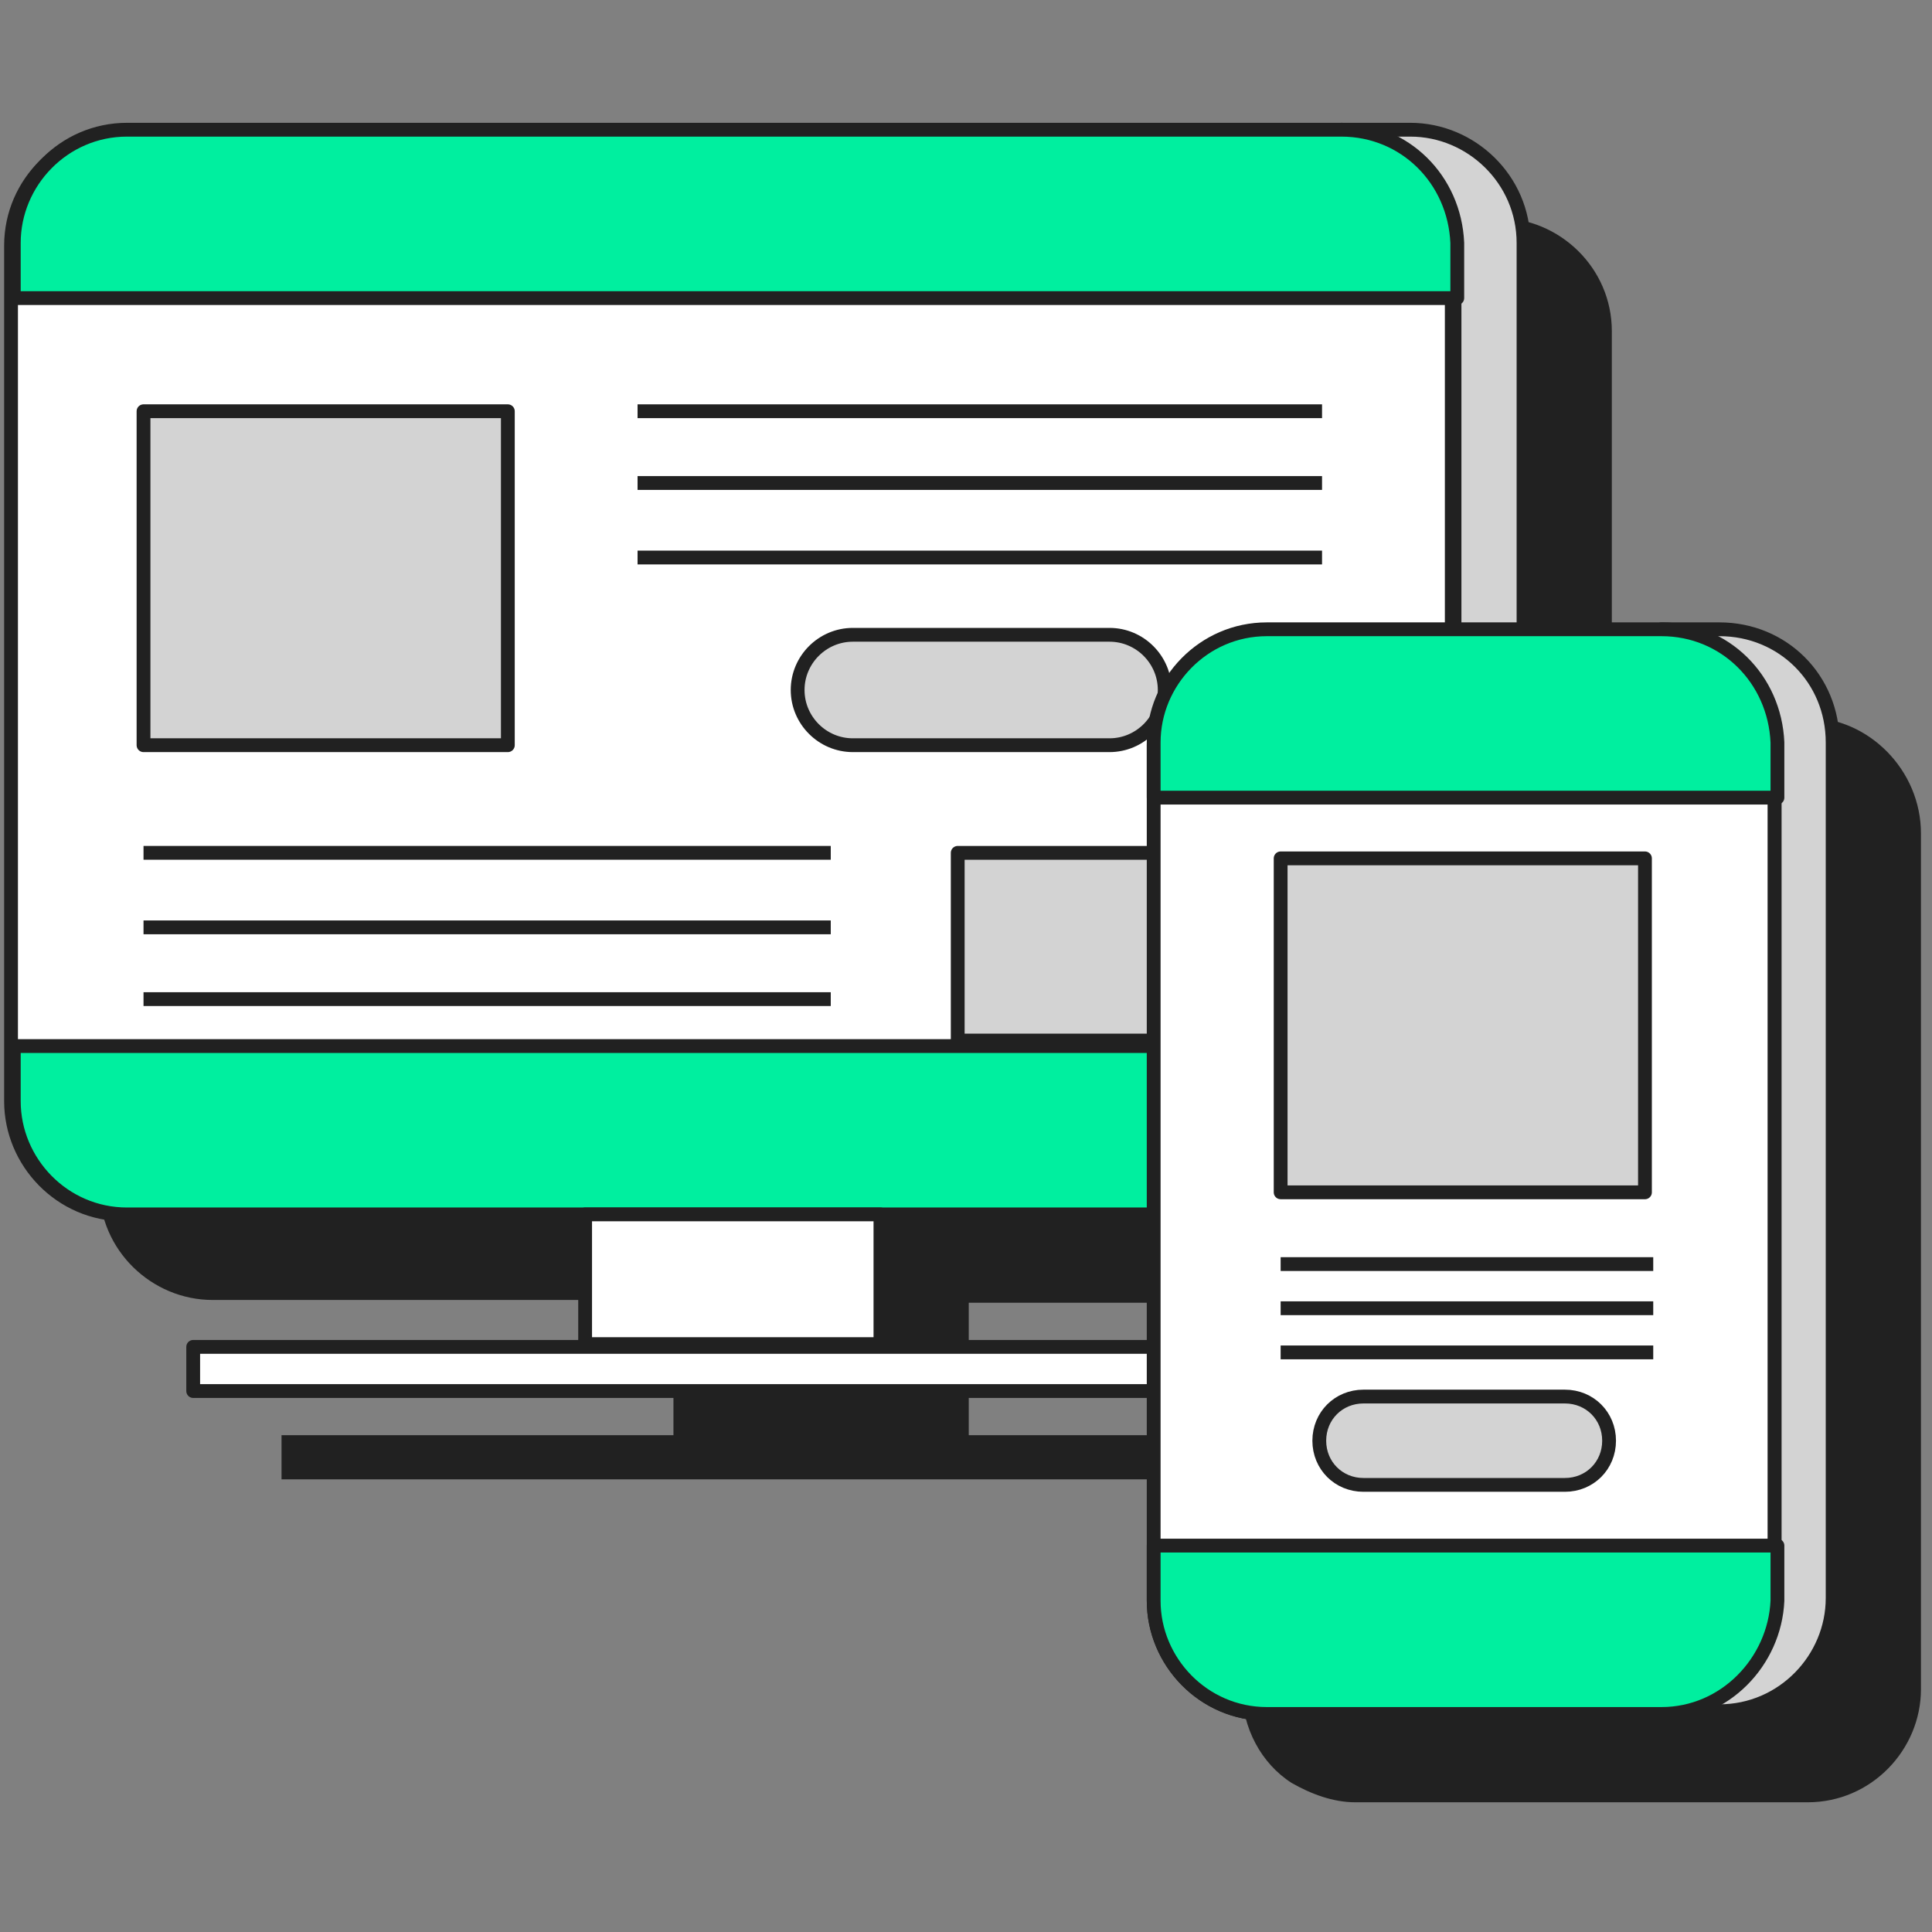
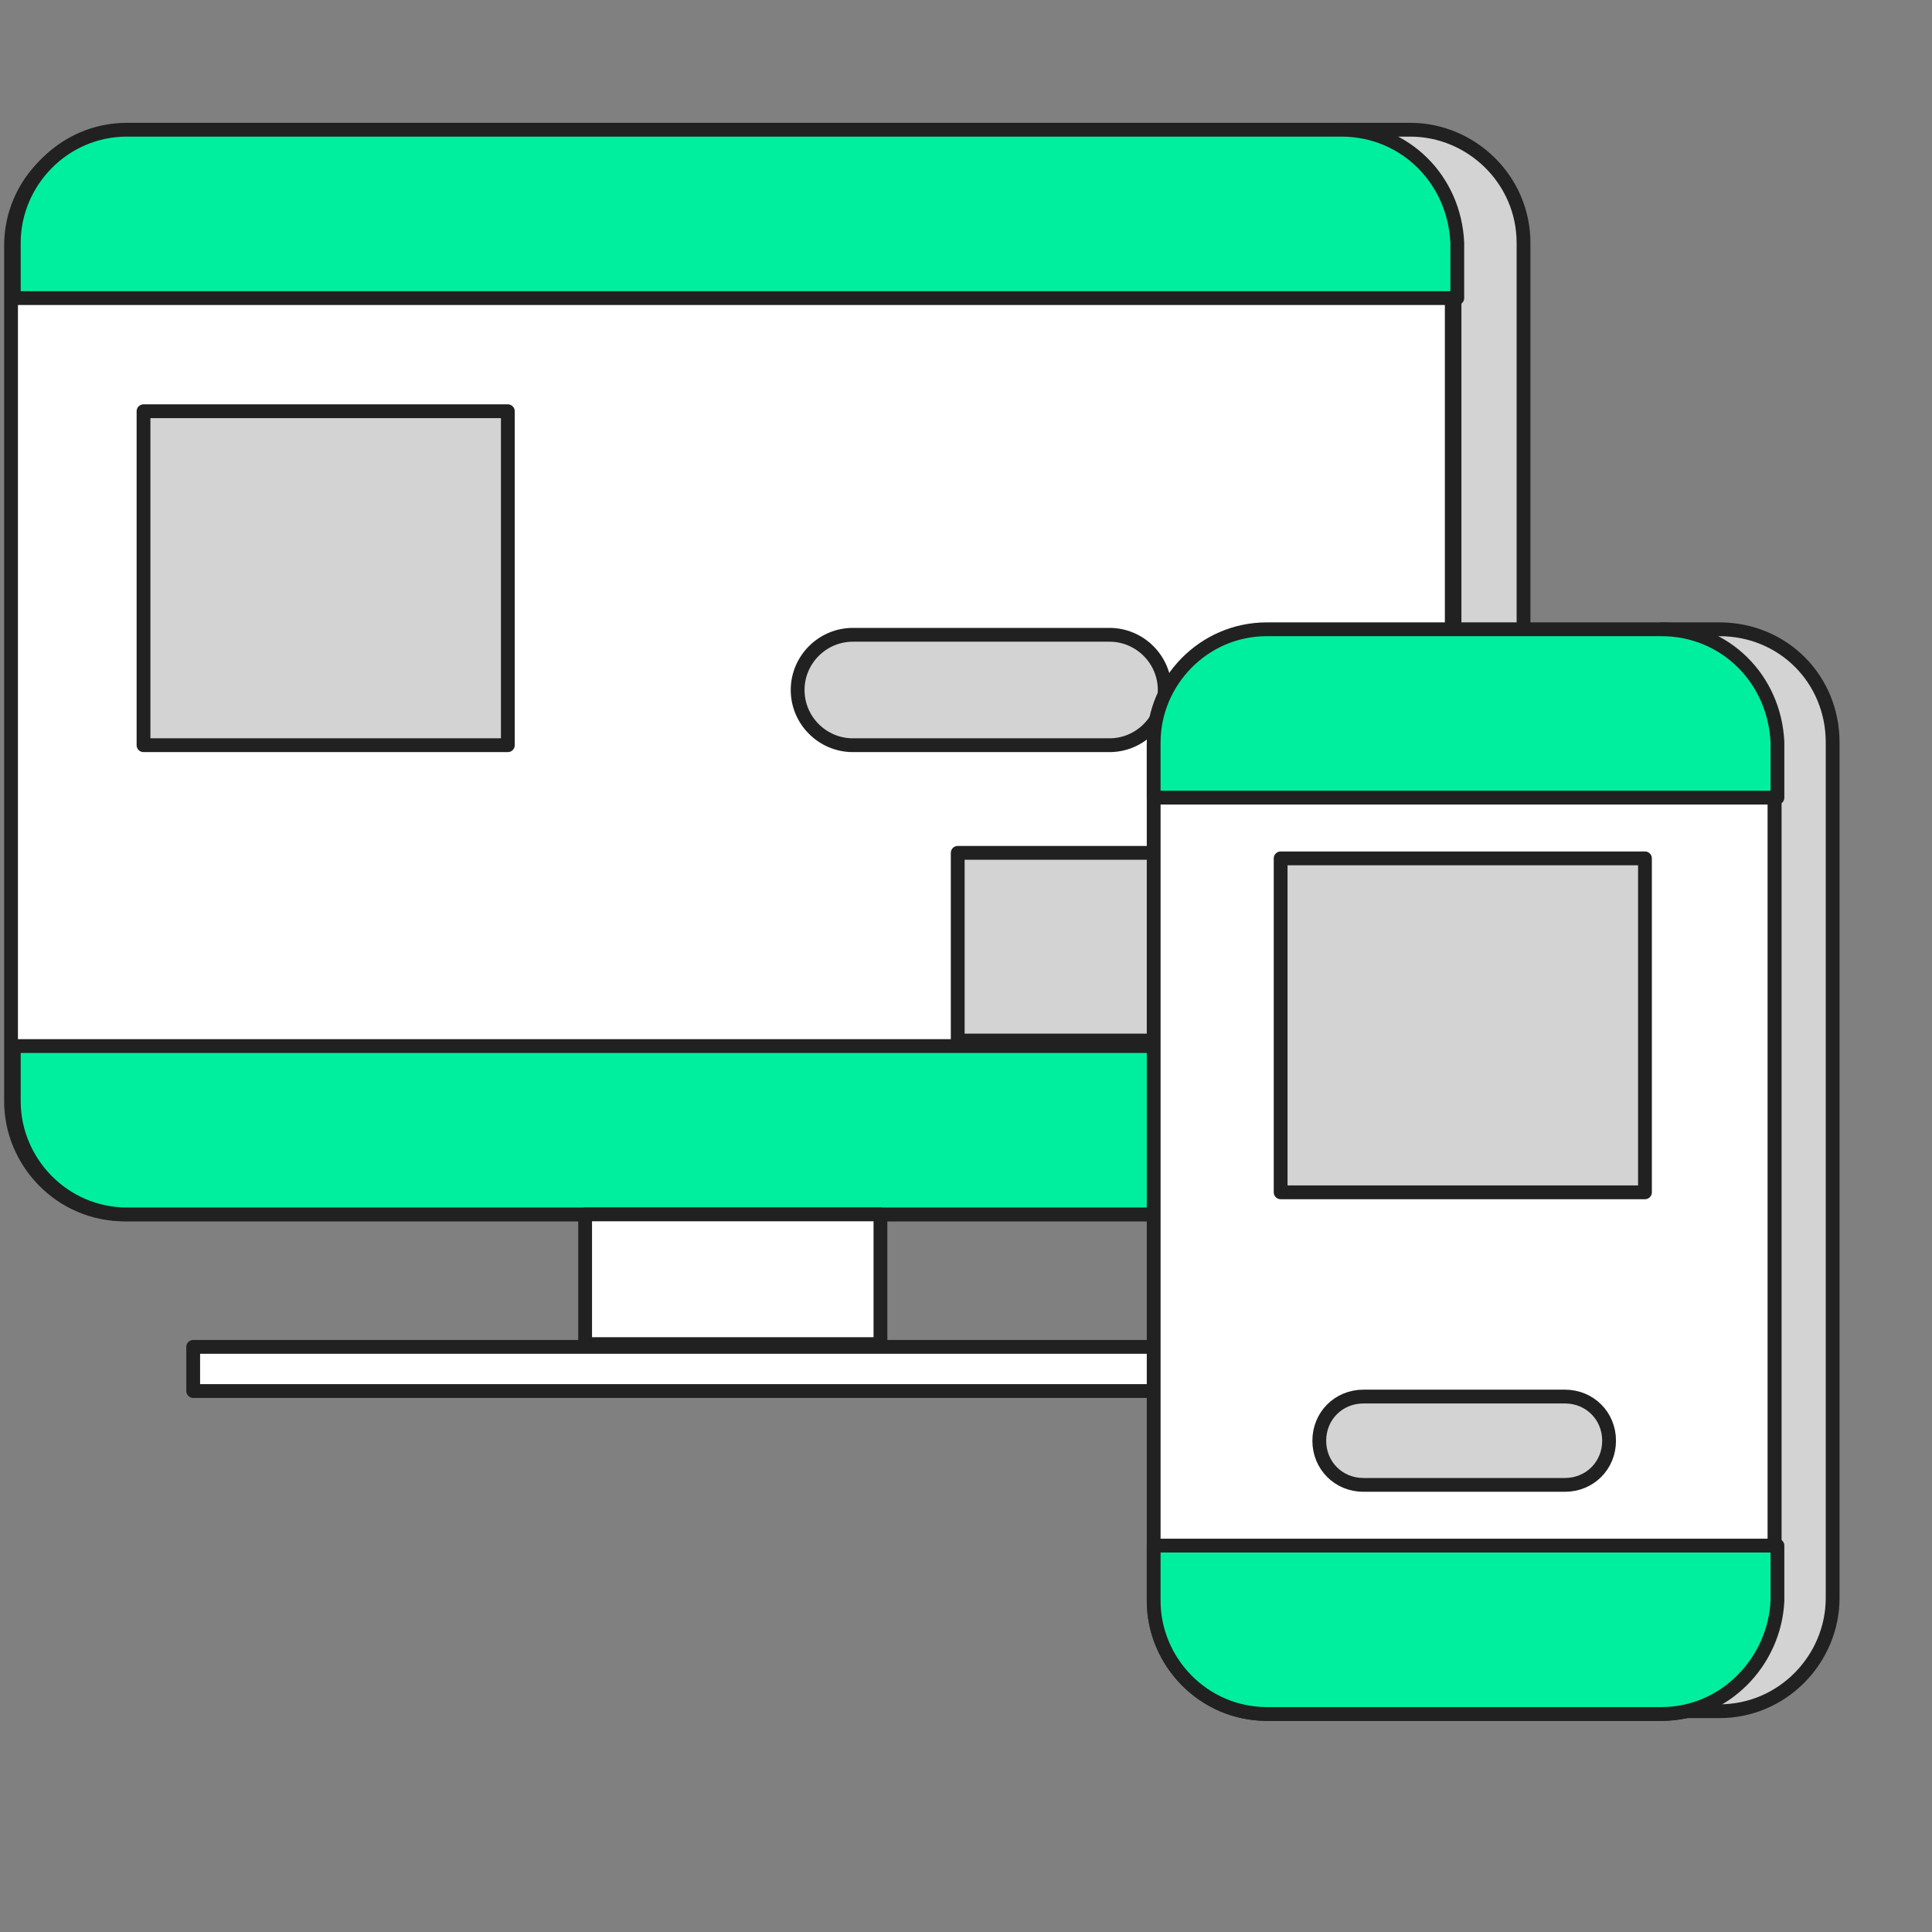
<svg xmlns="http://www.w3.org/2000/svg" xmlns:xlink="http://www.w3.org/1999/xlink" viewBox="0 0 70 70" width="70" height="70">
  <rect x="0" y="0" width="70" height="70" fill="#808080" stroke="none" />
  <defs>
    <g id="icon-hebergement_simple_green">
      <svg id="Calque_1" version="1.1" viewBox="0 0 70 70" x="0" xml:space="preserve" y="0">
        <style>.hbrgmntsmplgrnst1,.hbrgmntsmplgrnst2{stroke-linecap:round;stroke-linejoin:round}.hbrgmntsmplgrnst1{fill:#fff;stroke:#212121;stroke-width:.5;stroke-miterlimit:10}.hbrgmntsmplgrnst2{fill:#d3d3d3}.hbrgmntsmplgrnst2,.hbrgmntsmplgrnst3,.hbrgmntsmplgrnst4{stroke:#212121;stroke-width:.5;stroke-miterlimit:10}.hbrgmntsmplgrnst3{fill:#00ef9f;stroke-linecap:round;stroke-linejoin:round}.hbrgmntsmplgrnst4{fill:none}</style>
-         <path d="M65.5 26h-7.1V12c0-2.3-1.9-4.1-4.1-4.1H7.7c-2.3 0-4.1 1.9-4.1 4.1v31c0 2.3 1.9 4.1 4.1 4.1h16.7V52H10.2v1.6H45v7.6c0 1.4.7 2.7 1.8 3.4.7.4 1.5.7 2.3.7h16.4c2.3 0 4.1-1.9 4.1-4.1v-31c0-2.3-1.9-4.2-4.1-4.2zM45 52h-9.9v-4.8H45V52z" fill="#212121" />
        <path class="hbrgmntsmplgrnst1" d="M48.5 44h-44C2.2 44 .4 42.1.4 39.9v-31c0-2.3 1.9-4.1 4.1-4.1h44c2.3 0 4.1 1.9 4.1 4.1v31c.1 2.2-1.8 4.1-4.1 4.1z" />
        <path class="hbrgmntsmplgrnst2" d="M51.1 4.7h-2.5c2.3 0 4.1 1.9 4.1 4.1v31c0 2.3-1.9 4.1-4.1 4.1h2.5c2.3 0 4.1-1.9 4.1-4.1v-31c0-2.3-1.9-4.1-4.1-4.1z" />
        <path class="hbrgmntsmplgrnst3" d="M48.6 4.7h-44C2.3 4.7.5 6.6.5 8.8v2h52.3v-2c-.1-2.3-1.9-4.1-4.2-4.1zm0 39.3h-44C2.3 44 .5 42.1.5 39.9v-2h52.3v2c-.1 2.2-1.9 4.1-4.2 4.1z" />
        <path class="hbrgmntsmplgrnst2" d="M5.2 14.9h13.2V27H5.2zm29.5 16h13.2v6.8H34.7zM30.9 23h9.3c1.1 0 2 .9 2 2s-.9 2-2 2h-9.3c-1.1 0-2-.9-2-2s.9-2 2-2z" />
-         <path class="hbrgmntsmplgrnst4" d="M23.1 14.9h24.8m-24.8 2.6h24.8m-24.8 2.7h24.8M5.2 30.9h24.9M5.2 33.6h24.9M5.2 36.2h24.9" />
        <path class="hbrgmntsmplgrnst1" d="M21.2 44h10.7v4.7H21.2zM7 48.8h35.3v1.6H7z" />
        <path class="hbrgmntsmplgrnst2" d="M42.2 48.8H47v1.6h-4.8z" />
        <path class="hbrgmntsmplgrnst1" d="M60.2 62.1H45.9c-2.3 0-4.1-1.9-4.1-4.1V27c0-2.3 1.9-4.1 4.1-4.1h14.3c2.3 0 4.1 1.9 4.1 4.1v31c0 2.2-1.8 4.1-4.1 4.1z" />
        <path class="hbrgmntsmplgrnst2" d="M62.3 22.8h-2.1c2.3 0 4.1 1.9 4.1 4.1v31c0 2.3-1.9 4.1-4.1 4.1h2.1c2.3 0 4.1-1.9 4.1-4.1v-31c0-2.3-1.8-4.1-4.1-4.1z" />
        <path class="hbrgmntsmplgrnst3" d="M60.2 22.8H45.9c-2.3 0-4.1 1.9-4.1 4.1v2h22.6v-2c-.1-2.3-1.9-4.1-4.2-4.1zm0 39.3H45.9c-2.3 0-4.1-1.9-4.1-4.1v-2h22.6v2c-.1 2.2-1.9 4.1-4.2 4.1z" />
        <path class="hbrgmntsmplgrnst2" d="M46.4 31.1h13.2v12.1H46.4zm3 19.5h7.3c.9 0 1.6.7 1.6 1.6 0 .9-.7 1.6-1.6 1.6h-7.3c-.9 0-1.6-.7-1.6-1.6 0-.9.7-1.6 1.6-1.6z" />
-         <path class="hbrgmntsmplgrnst4" d="M46.4 45.8h13.5m-13.5 1.6h13.5M46.4 49h13.5" />
      </svg>
    </g>
  </defs>
  <use xlink:href="#icon-hebergement_simple_green" />
</svg>